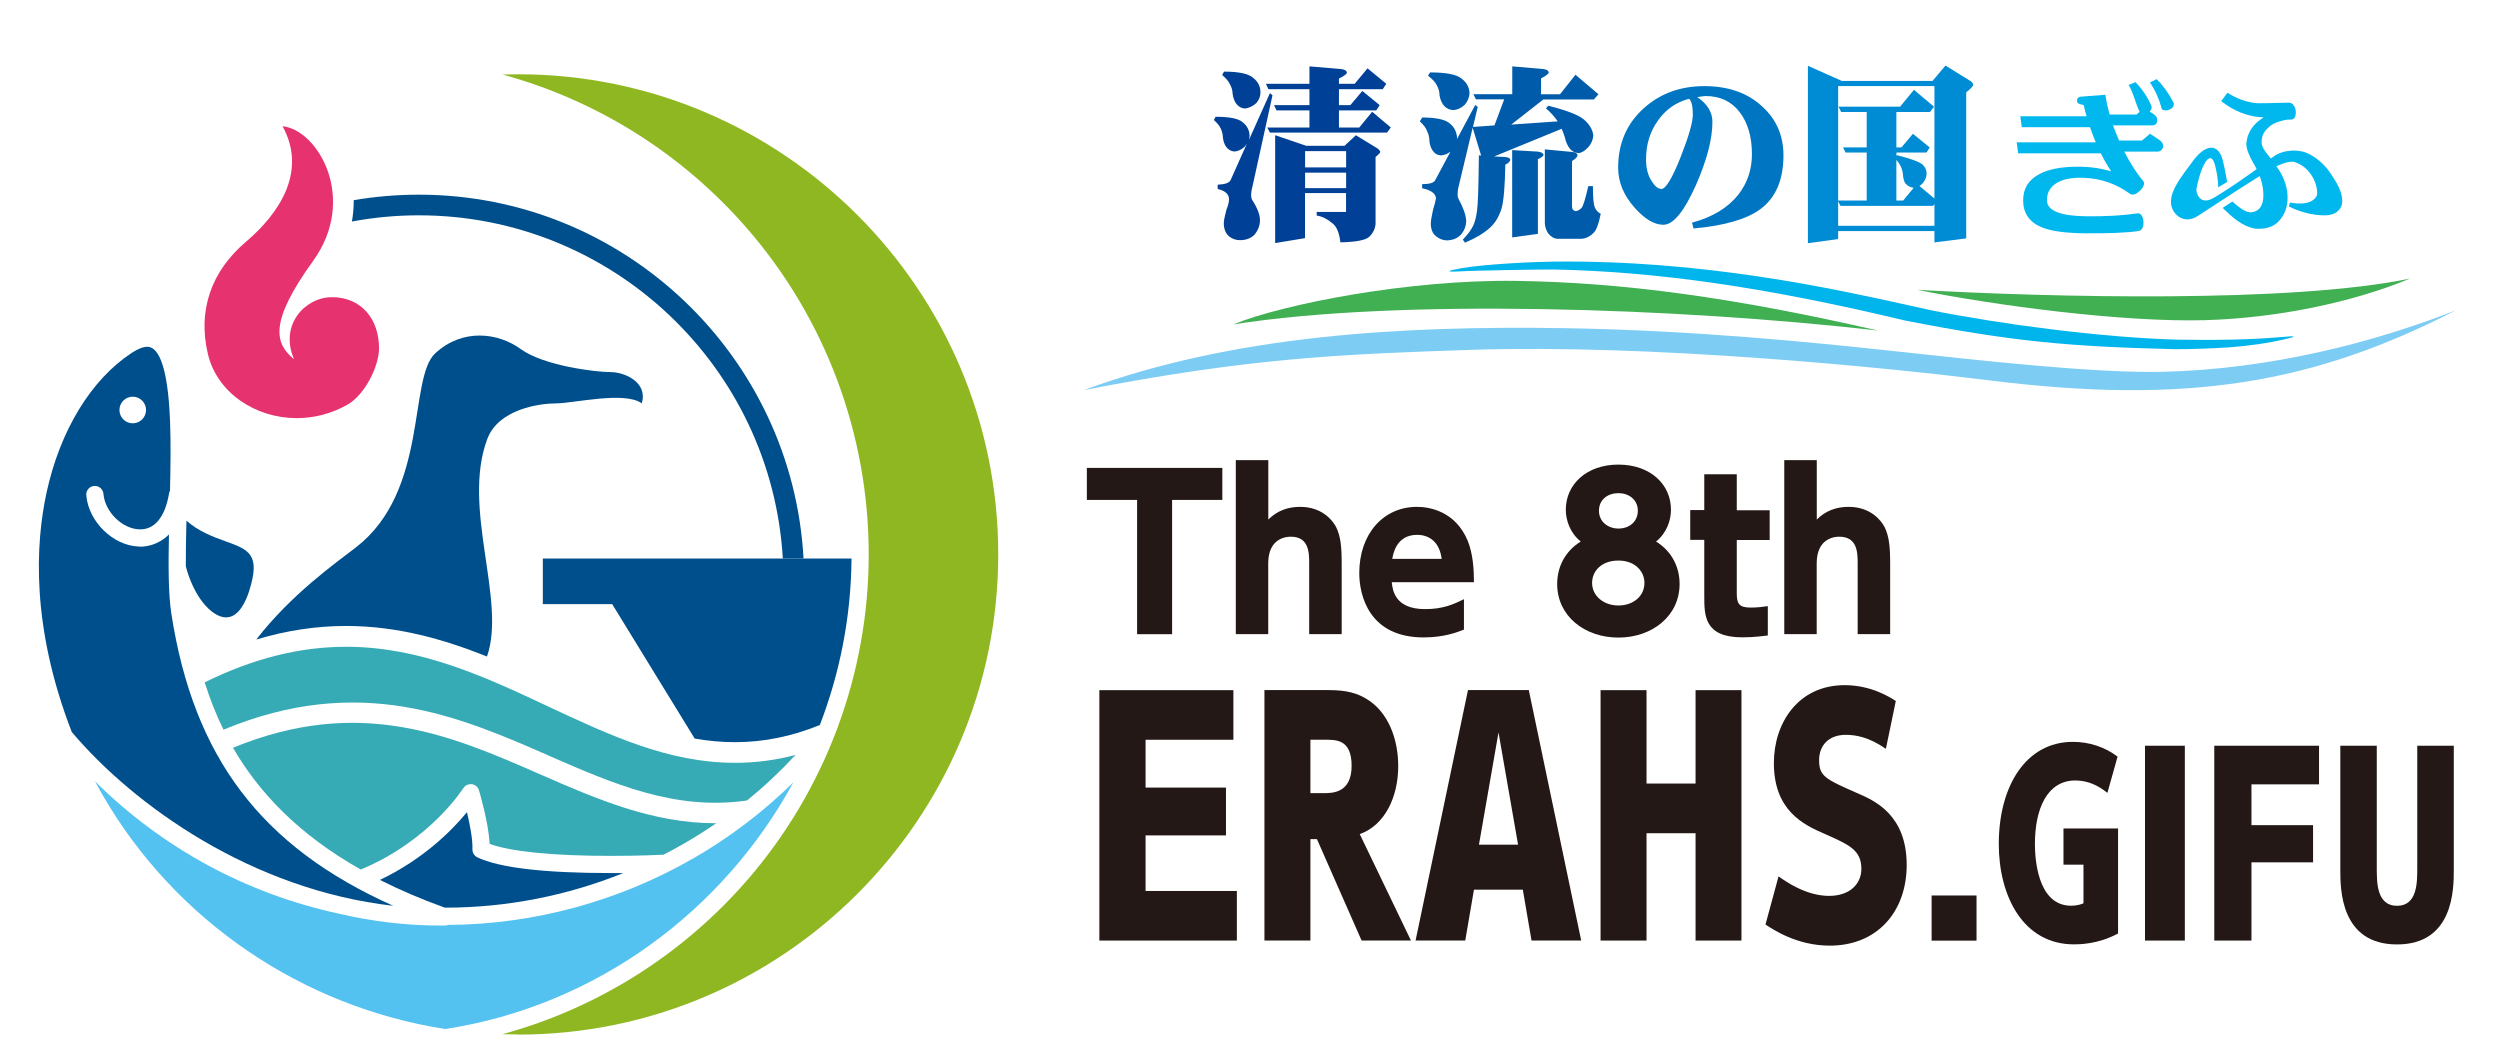
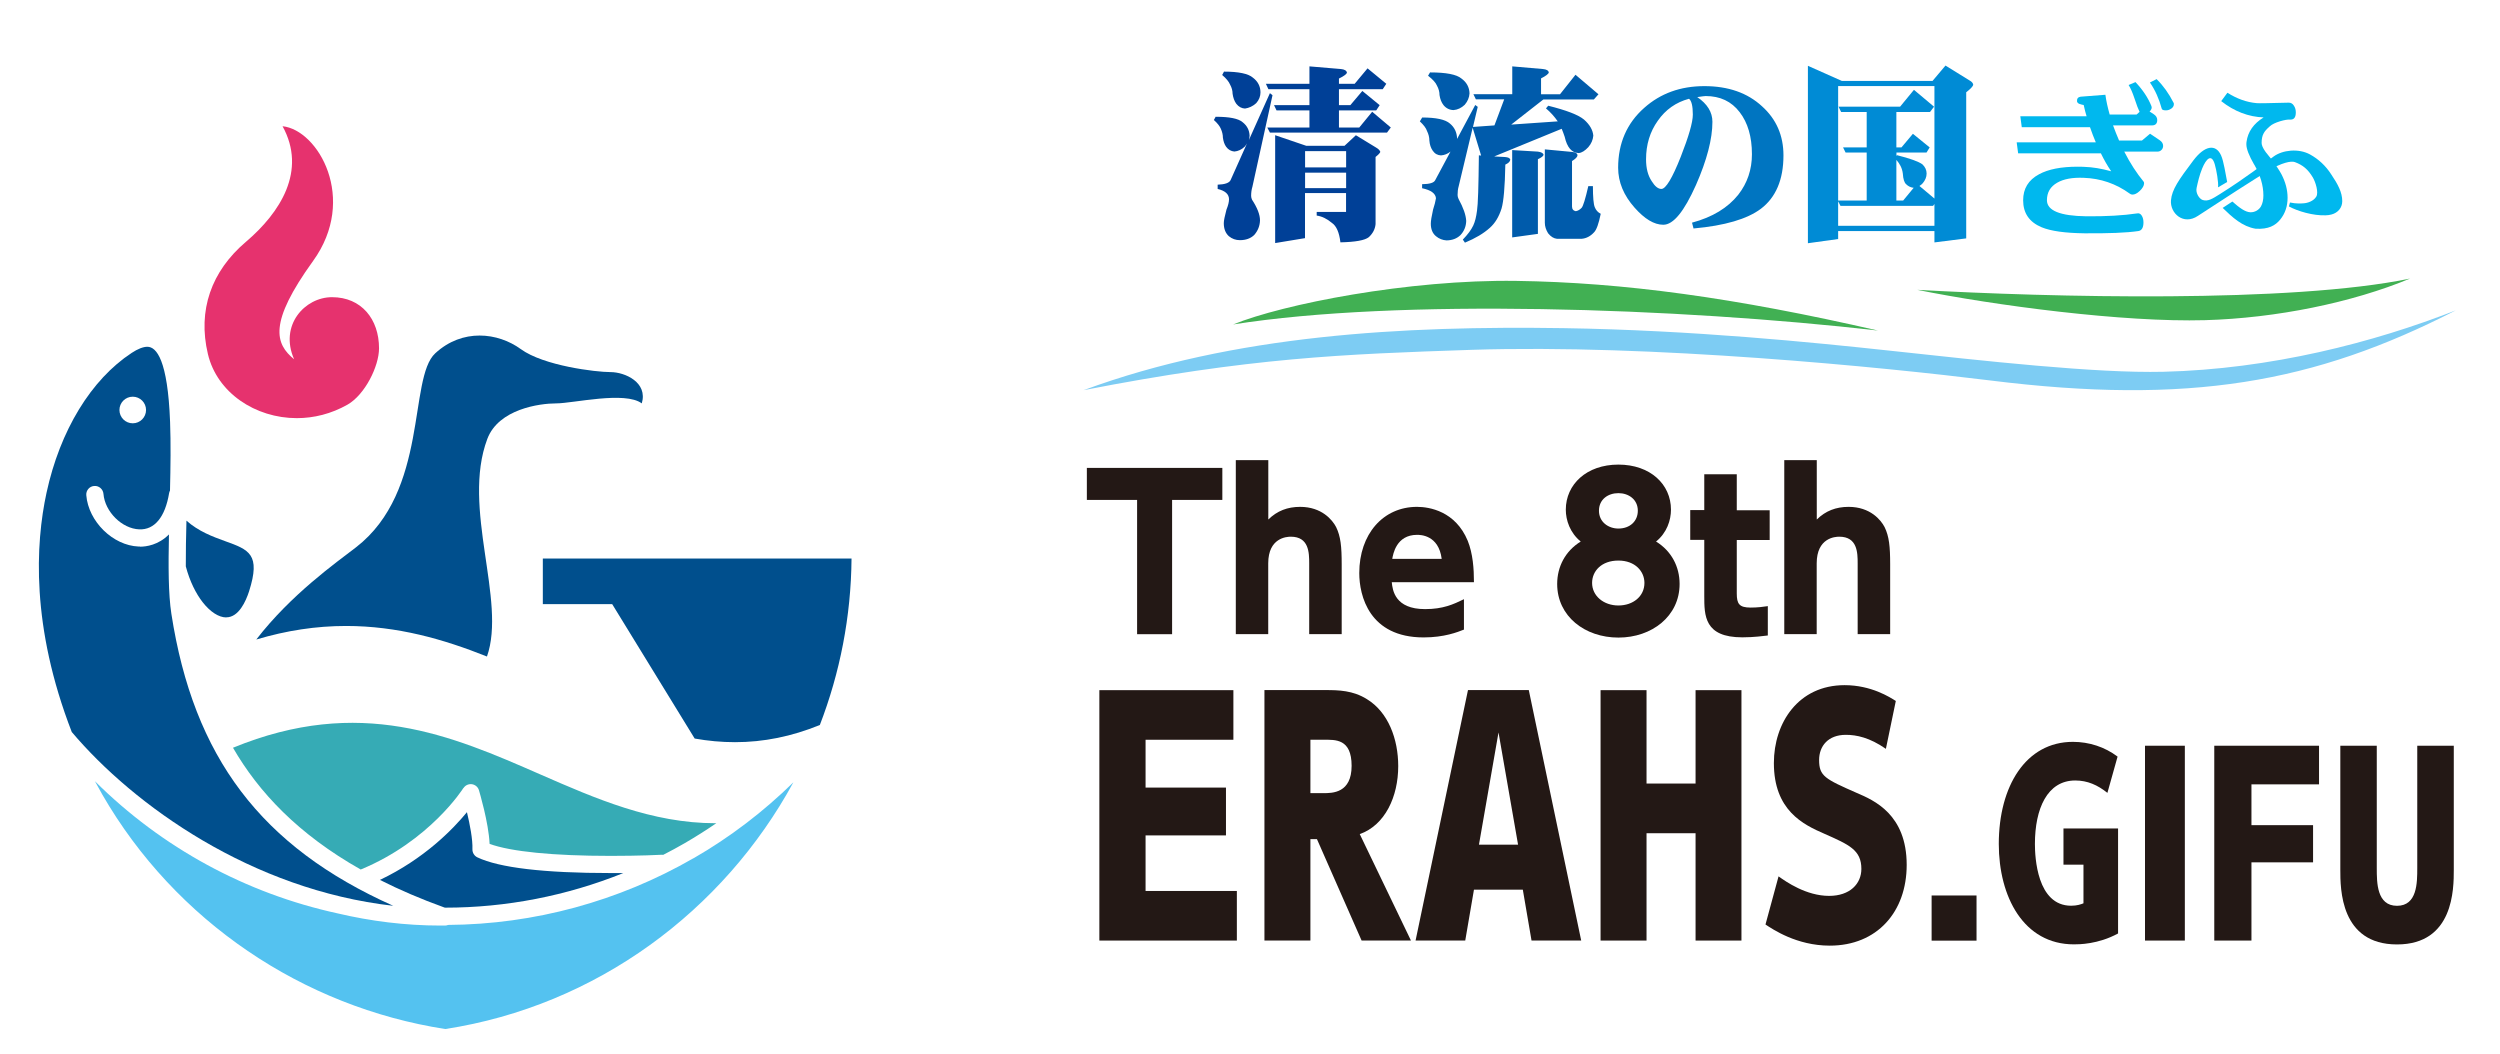
<svg xmlns="http://www.w3.org/2000/svg" id="_文字" width="310" height="130.67" viewBox="0 0 310 130.67">
  <defs>
    <style>.cls-1{fill:#00b4ec;}.cls-1,.cls-2,.cls-3,.cls-4,.cls-5,.cls-6,.cls-7,.cls-8,.cls-9,.cls-10,.cls-11,.cls-12,.cls-13,.cls-14,.cls-15{stroke-width:0px;}.cls-2{fill:#54c2f0;}.cls-3{fill:#004f8d;}.cls-4{fill:#008bd5;}.cls-5{fill:#36abb5;}.cls-6{fill:#41b053;}.cls-7{fill:#7dccf3;}.cls-8{fill:#e6326e;}.cls-9{fill:none;}.cls-10{fill:#0075c1;}.cls-11{fill:#005bab;}.cls-12{fill:#231815;}.cls-13{fill:#00b8ee;}.cls-16{clip-path:url(#clippath);}.cls-14{fill:#004097;}.cls-15{fill:#8fb721;}</style>
    <clipPath id="clippath">
      <rect class="cls-9" x="-31" y="-51.53" width="360" height="240" />
    </clipPath>
  </defs>
  <g class="cls-16">
-     <path class="cls-3" d="M51.93,24.14c-2.72,0-5.42.23-8.07.68.01.89-.07,1.77-.22,2.65,2.72-.51,5.49-.77,8.3-.77,24.04,0,43.75,18.86,45.13,42.56h2.57c-1.38-25.11-22.25-45.12-47.7-45.12" />
    <path class="cls-3" d="M28.06,76.55c1.55,0,2.43-2.01,2.82-3.21,1.48-4.63,0-5.17-2.97-6.24-1.52-.55-3.29-1.2-4.79-2.54-.05,1.99-.09,3.91-.08,5.67.49,1.87,1.27,3.39,2.08,4.43.94,1.21,2.01,1.9,2.93,1.9" />
    <path class="cls-3" d="M101.66,89.9c2.49-6.46,3.87-13.43,3.93-20.64h-38.28v5.65h8.6l10.23,16.67c1.64.29,3.3.45,5,.45,3.54,0,7.01-.7,10.52-2.13" />
    <path class="cls-3" d="M60.38,81.42c2.46-6.96-3.18-18.44.05-27,1.4-3.7,6.47-4.4,8.54-4.4s8.54-1.55,10.61,0c.78-2.59-2.07-3.88-3.88-3.88s-8.28-.78-11.12-2.85c-2.85-2.07-7.24-2.59-10.61.52-3.36,3.1-.78,17.07-9.83,24.06-2.46,1.9-8.03,5.82-12.36,11.43,3.74-1.12,7.43-1.68,11.13-1.68,6.36,0,12.07,1.63,17.48,3.79" />
    <path class="cls-5" d="M57.46,97.74c.22-.36.63-.55,1.05-.5.42.06.76.35.88.75.05.18,1.2,4,1.32,6.65,2.61.96,7.89,1.49,15.02,1.49,3.56,0,6.28-.13,6.31-.14.07,0,.13,0,.2.01.9-.46,1.79-.94,2.67-1.45,1.34-.78,2.64-1.6,3.91-2.47-.03,0-.06,0-.1,0-7.88,0-14.88-3.06-21.74-6.06-11.01-4.82-22.35-9.76-38.09-3.3,3.18,5.5,8.08,10.72,15.84,15.1,8.57-3.54,12.69-10.03,12.73-10.11" />
-     <path class="cls-5" d="M68.02,93.69c8.01,3.5,15.69,6.86,24.61,5.57,2.15-1.75,4.16-3.64,6.02-5.65-2.48.66-4.98.98-7.5.98-8.26,0-15.51-3.4-23.18-6.99-7.76-3.64-15.78-7.4-25.05-7.4-5.75,0-11.54,1.45-17.54,4.41.62,1.97,1.38,3.93,2.33,5.87,16.92-7.02,29.25-1.63,40.33,3.21" />
    <path class="cls-3" d="M55.21,112.55c7.57,0,15.07-1.47,22.08-4.29-.5,0-1.01,0-1.55,0-8.28,0-13.85-.66-16.55-1.95-.39-.19-.62-.58-.61-1.01.05-1.18-.31-3.06-.68-4.59-1.78,2.17-5.32,5.79-10.79,8.4,2.41,1.22,5.08,2.37,8.02,3.43.02,0,.04,0,.07,0h0Z" />
    <path class="cls-8" d="M35.03,15.64c3.05,5.53-.27,10.72-4.55,14.36s-5.99,8.48-4.7,13.9c1.13,4.79,5.87,7.95,11.03,7.95,2.1,0,4.27-.53,6.29-1.68,2.16-1.24,3.9-4.76,3.9-6.98,0-3.62-2.19-6.34-5.83-6.34-3.38,0-6.56,3.49-4.7,7.7-2.35-1.92-3.21-4.49,2.35-12.19,5.56-7.7.64-16.25-3.79-16.71" />
    <path class="cls-2" d="M85.99,106.42c-9.27,5.35-19.78,8.2-30.42,8.27-.12.05-.26.08-.39.08-.18,0-.36,0-.53,0-4.42,0-8.7-.55-12.78-1.51-11.38-2.48-21.79-8.13-30.1-16.39.3.56.61,1.11.92,1.66,9.07,15.71,24.86,26.32,42.52,29.07,18.76-2.89,34.5-14.66,43.17-30.59-3.69,3.62-7.84,6.8-12.39,9.42" />
-     <path class="cls-15" d="M64.24,128.29c32.83,0,59.54-26.71,59.54-59.54,0-32.83-26.71-59.54-59.54-59.54-.64,0-1.28.01-1.93.03,11.7,3.19,22.28,9.82,30.33,19.09,9.73,11.2,15.08,25.56,15.08,40.41s-5.36,29.21-15.08,40.41c-8.05,9.27-18.64,15.9-30.34,19.09.64.02,1.29.03,1.93.03" />
    <path class="cls-3" d="M17.36,67.77c-.06,0-.12,0-.18,0-3.18-.13-6.21-3.1-6.48-6.36-.05-.59.39-1.11.98-1.15.58-.05,1.1.39,1.15.98.18,2.22,2.3,4.32,4.44,4.4,1.89.08,3.21-1.52,3.7-4.49.02-.12.06-.22.11-.32.07-2.94.11-5.88.01-8.52-.29-7.69-1.69-9.31-2.82-9.31-.51,0-1.18.26-1.94.76-5.04,3.31-8.89,9.63-10.56,17.34-1.37,6.32-1.94,16.58,3.13,29.67,7.71,9.12,22.33,19.57,39.86,21.55-16.42-7.34-24.76-18.46-27.51-36.21-.38-2.45-.38-5.96-.3-9.84-1.31,1.32-2.82,1.52-3.59,1.52M16.46,49.19c.91,0,1.65.74,1.65,1.65s-.74,1.65-1.65,1.65-1.65-.74-1.65-1.65.74-1.65,1.65-1.65" />
    <polygon class="cls-12" points="145.34 78.64 141 78.64 141 61.99 134.77 61.99 134.77 58.02 151.57 58.02 151.57 61.99 145.34 61.99 145.34 78.64" />
    <path class="cls-12" d="M153.24,78.64v-21.58h4.03v7.36c1.1-1.08,2.39-1.57,3.95-1.57,2.67,0,4,1.62,4.46,2.51.56,1.15.69,2.39.69,4.62v8.65h-4.03v-8.77c0-1.33-.03-3.31-2.28-3.31-.51,0-2.8.13-2.8,3.31v8.77h-4.03Z" />
    <path class="cls-12" d="M172.58,72.2c.1.97.38,3.33,4.13,3.33,2.23,0,3.51-.59,4.82-1.23v3.77c-.79.31-2.44.97-5,.97-6.75,0-7.98-5.18-7.98-7.98,0-4.82,2.95-8.21,7.16-8.21,1.54,0,4.77.54,6.29,4.21.64,1.59.77,3.46.77,5.13h-10.18ZM178.77,69.3c-.38-2.98-2.67-2.98-3.05-2.98-2.59,0-2.98,2.41-3.08,2.98h6.13Z" />
    <path class="cls-12" d="M208.27,72.41c0,4-3.44,6.65-7.59,6.65s-7.59-2.64-7.59-6.65c0-2.13,1-4.08,2.92-5.26-1.33-1.08-1.85-2.64-1.85-3.95,0-3.13,2.57-5.59,6.52-5.59s6.52,2.44,6.52,5.59c0,1.31-.51,2.87-1.85,3.95,1.92,1.18,2.92,3.13,2.92,5.26M203.91,72.28c0-1.41-1.13-2.77-3.23-2.77s-3.26,1.31-3.26,2.77c0,1.62,1.44,2.8,3.26,2.8s3.23-1.13,3.23-2.8M203.09,63.33c0-1.39-1.13-2.18-2.41-2.18s-2.41.77-2.41,2.18,1.18,2.21,2.41,2.21c1.44,0,2.41-.92,2.41-2.21" />
    <path class="cls-12" d="M211.33,58.81h4.03v4.46h4.08v3.69h-4.08v6.64c0,1.28.31,1.74,1.72,1.74.85,0,1.64-.1,2.13-.18v3.64c-.46.05-1.69.23-3.16.23-4.72,0-4.72-2.69-4.72-5.16v-6.93h-1.74v-3.69h1.74v-4.46Z" />
    <path class="cls-12" d="M221.25,78.64v-21.58h4.03v7.36c1.1-1.08,2.39-1.57,3.95-1.57,2.67,0,4,1.62,4.46,2.51.56,1.15.69,2.39.69,4.62v8.65h-4.03v-8.77c0-1.33-.03-3.31-2.28-3.31-.51,0-2.8.13-2.8,3.31v8.77h-4.03Z" />
    <polygon class="cls-12" points="152.02 97.66 152.02 103.59 142.05 103.59 142.05 110.48 153.37 110.48 153.37 116.63 136.32 116.63 136.32 85.58 152.94 85.58 152.94 91.73 142.05 91.73 142.05 97.66 152.02 97.66" />
    <path class="cls-12" d="M174.96,116.63h-6.12l-5.54-12.58h-.81v12.58h-5.7v-31.06h7.58c1.62,0,3.39.04,5.12,1.12,2.66,1.62,3.89,4.96,3.89,8.31,0,3.77-1.62,7.31-4.77,8.43l6.35,13.2ZM164.1,98.35c1.12,0,3.5,0,3.5-3.39s-2.04-3.23-3.46-3.23h-1.65v6.62h1.62Z" />
    <path class="cls-12" d="M182.77,110.32l-1.08,6.31h-6.16l6.5-31.06h7.54l6.5,31.06h-6.16l-1.08-6.31h-6.08ZM185.81,90.85l-2.42,13.89h4.85l-2.42-13.89Z" />
    <polygon class="cls-12" points="210.25 97.16 210.25 85.58 215.94 85.58 215.94 116.63 210.25 116.63 210.25 103.32 204.17 103.32 204.17 116.63 198.47 116.63 198.47 85.58 204.17 85.58 204.17 97.16 210.25 97.16" />
    <path class="cls-12" d="M233.84,92.85c-2-1.39-3.62-1.73-4.96-1.73-2.19,0-3.31,1.39-3.31,3.12,0,2,.73,2.35,4.66,4.08,2.15.92,6.2,2.66,6.2,8.93,0,5.81-3.66,10.01-9.54,10.01-4.12,0-7.08-2.04-7.97-2.62l1.62-5.97c.92.66,3.43,2.42,6.27,2.42,2.58,0,4-1.5,4-3.35,0-2.35-1.54-3-4.58-4.35-2.66-1.15-6.27-2.92-6.27-8.77,0-5,3.04-9.66,8.77-9.66,3.31,0,5.62,1.5,6.35,1.96l-1.23,5.93Z" />
    <rect class="cls-12" x="239.52" y="111.04" width="5.57" height="5.6" />
    <path class="cls-12" d="M261.31,98.31c-1.2-.96-2.45-1.53-3.98-1.53-3.47,0-5,3.5-5,7.87,0,1.59.24,7.66,4.49,7.66.75,0,1.23-.18,1.53-.3v-4.79h-2.48v-4.49h6.77v13.02c-2.48,1.35-4.85,1.35-5.48,1.35-6.23,0-9.31-5.9-9.31-12.45,0-7.16,3.35-12.66,9.19-12.66,2.01,0,3.95.63,5.54,1.83l-1.26,4.49Z" />
    <rect class="cls-12" x="265.98" y="92.47" width="4.94" height="24.16" />
    <polygon class="cls-12" points="286.82 102.32 286.82 106.93 279.18 106.93 279.18 116.63 274.57 116.63 274.57 92.47 287.56 92.47 287.56 97.26 279.18 97.26 279.18 102.32 286.82 102.32" />
    <path class="cls-12" d="M304.27,92.47v15.39c0,2.34,0,9.25-7.04,9.25s-7.03-6.92-7.03-9.25v-15.39h4.52v15.18c0,1.8,0,4.67,2.51,4.67s2.51-2.87,2.51-4.67v-15.18h4.52Z" />
    <path class="cls-6" d="M232.88,40.99c-17.83-4.09-31.6-5.97-44.86-6.16-13.39-.19-28.95,2.89-35.11,5.4,20.44-3.23,55-2.09,79.98.76" />
    <path class="cls-6" d="M237.74,35.94c16.63.93,46.32,1.67,61.11-1.4-7.19,2.99-16.62,4.91-25.4,5.16-10.14.29-26.09-1.82-35.71-3.76" />
-     <path class="cls-1" d="M275.97,43.09c-1.11.1-4.85.23-6.21.21-13.2-.32-20.1-.94-33.36-3.52-.03,0-.08-.01-.11-.02-17.19-4.11-30.62-6.07-43.51-6.34-1.65-.02-10.1.12-11.93.24-1.55.09-1.54-.07.35-.4,3.05-.54,9.46-.81,11.49-.82,18.54-.21,34.59,3.34,44.18,5.46l2.43.54c8.58,1.74,21.46,3.44,30.81,3.68,4.48.07,9,.02,12.83-.33,2.08-.2,1.79-.03.18.32-1.94.42-3.67.73-7.14,1" />
    <path class="cls-7" d="M182.48,43.38c-15.93.53-27.52.98-48.11,5,18.67-6.89,39.69-7.99,59.51-7.69,16.06.25,30.94,1.77,40.34,2.78,11.91,1.29,25.65,2.83,34.04,2.63,13.27-.32,26.1-3.63,36.26-7.62-17.55,9.02-33.15,11.77-57.79,8.69-13.29-1.65-42.06-4.51-64.26-3.79" />
    <path class="cls-14" d="M150.77,14.48c1.69,0,2.79.22,3.31.67.55.43.84.98.87,1.67,0,.19-.05.37-.09.55l2.61-5.82.32.26-2.49,11.34c-.11.36-.16.74-.16,1.14,0,.15.04.31.11.47.66,1.01.99,1.86.99,2.57-.02.68-.26,1.28-.71,1.8-.44.43-1.04.65-1.78.65-.51,0-.97-.16-1.37-.49-.42-.38-.63-.92-.63-1.62,0-.32.12-.87.33-1.67.21-.52.32-.95.32-1.31-.02-.63-.49-1.04-1.41-1.26v-.53c.91-.03,1.43-.22,1.6-.56l2.04-4.56c-.08.14-.17.27-.28.4-.4.38-.83.57-1.29.61-.41-.04-.75-.22-1.02-.59-.22-.31-.34-.69-.4-1.13,0-.36-.09-.72-.25-1.09-.13-.32-.42-.7-.87-1.1l.23-.42ZM151.77,8.88c1.83,0,3.03.26,3.59.75.62.47.93,1.07.94,1.81,0,.49-.17.95-.54,1.36-.42.38-.89.59-1.38.66-.42-.02-.78-.21-1.08-.59-.25-.35-.39-.76-.46-1.25,0-.37-.1-.75-.31-1.13-.15-.36-.47-.76-.98-1.19l.23-.43ZM169.57,8.47l2.33,1.92-.44.67h-5.43v1.98h1.41l1.49-1.76,2.15,1.76-.43.65h-4.62v2.12h2.52l1.6-1.95,2.31,1.95-.47.63h-14.52l-.33-.63h5.23v-2.12h-4.08l-.31-.65h4.39v-1.98h-5.09l-.31-.67h5.4v-2.16l3.9.33c.45.04.71.2.75.45-.05.18-.37.43-.99.73v.65h1.95l1.6-1.92ZM158.13,16.77l3.85,1.31h4.74l1.41-1.31,2.46,1.5c.32.18.51.37.57.56-.02.11-.21.33-.59.63v8.33c-.06.63-.35,1.17-.84,1.62-.49.39-1.66.6-3.52.64-.14-1.23-.5-2.03-1.04-2.4-.62-.52-1.25-.83-1.9-.92v-.45h3.64v-2.34h-5.09v5.59l-3.7.61v-13.39ZM161.83,20.76h5.09v-2.02h-5.09v2.02ZM161.83,23.33h5.09v-1.92h-5.09v1.92Z" />
    <path class="cls-11" d="M176.34,14.57c1.75,0,2.89.25,3.45.75.56.46.86,1.08.89,1.86,0,.02,0,.05-.02.08l2.27-4.24.31.23-.59,2.49,2.66-.19,1.21-3.23h-3.51l-.31-.64h4.82v-3.45l3.81.33c.44.04.69.19.72.43-.04.18-.35.42-.96.73v1.97h2.35l1.92-2.42,2.85,2.42-.57.64h-6.26l-3.99,3.12,5.77-.4c-.41-.59-.89-1.13-1.46-1.61l.28-.33c2.23.56,3.72,1.12,4.44,1.72.71.63,1.09,1.29,1.15,1.99-.05.52-.24.99-.62,1.43-.42.45-.82.7-1.19.73-.86-.02-1.44-.69-1.74-2.02-.11-.35-.24-.66-.37-.99l-8.37,3.43,1.33.07c.43.03.65.15.66.35-.03.22-.23.42-.61.59-.05,2.76-.21,4.57-.47,5.45-.33,1.04-.81,1.82-1.44,2.38-.77.7-1.8,1.31-3.1,1.85l-.26-.38c.61-.63,1.04-1.21,1.29-1.74.22-.46.37-1.08.47-1.85.12-.74.19-3.02.23-6.86l.28.03-1.05-3.45-1.74,7.28c-.09.31-.13.66-.13,1.06,0,.16.04.32.12.49.59,1.08.91,1.98.95,2.73-.02.68-.26,1.27-.72,1.76-.44.42-1.01.64-1.72.65-.48-.03-.93-.2-1.31-.52-.43-.35-.64-.88-.64-1.55,0-.33.09-.91.28-1.75.18-.55.3-1.02.36-1.41-.06-.6-.63-1.01-1.72-1.24v-.5c.93-.01,1.46-.17,1.62-.49l1.9-3.55c-.36.28-.75.44-1.18.47-.42-.02-.76-.2-1.02-.58-.24-.34-.38-.76-.42-1.27,0-.39-.1-.79-.29-1.17-.11-.36-.42-.76-.89-1.2l.26-.43ZM177.33,8.98c1.99,0,3.28.25,3.88.75.65.47.99,1.09,1.01,1.85-.03.52-.23.98-.59,1.41-.42.4-.89.62-1.39.66-.5-.01-.92-.22-1.24-.61-.26-.33-.42-.74-.5-1.25,0-.39-.1-.78-.32-1.18-.15-.36-.51-.76-1.1-1.22l.25-.42ZM187.51,18.61l3.19.19c.44.06.67.2.7.4-.03.16-.26.34-.7.54v9.26l-3.19.44v-10.82ZM191.54,18.52l3.41.32c.42.04.65.19.66.42-.01.2-.24.44-.68.71v5.63c0,.33.16.53.47.59.26-.05.51-.19.73-.43.18-.21.46-1.1.82-2.68h.57c0,1.38.08,2.25.23,2.61.14.36.38.64.74.82-.25,1.23-.52,1.99-.83,2.3-.45.49-.96.75-1.53.8h-3.07c-.39-.04-.76-.26-1.1-.69-.26-.43-.4-.85-.4-1.29v-9.12Z" />
    <path class="cls-10" d="M210,28.34l-.19-.73c2.54-.68,4.44-1.84,5.74-3.47,1.12-1.44,1.69-3.11,1.69-5.01,0-2.17-.51-3.91-1.52-5.22-1.02-1.34-2.43-2-4.23-2-.12,0-.47.05-1.03.13,1.25.85,1.88,1.87,1.88,3.06,0,2.12-.68,4.75-2.04,7.84-1.47,3.29-2.8,4.93-4.05,4.93-1.14,0-2.32-.72-3.56-2.12-1.35-1.52-2.04-3.17-2.04-4.95,0-3.03,1.08-5.52,3.23-7.42,2.02-1.8,4.5-2.7,7.46-2.7s5.34.83,7.15,2.5c1.77,1.59,2.66,3.62,2.66,6.09,0,3.01-.95,5.22-2.8,6.62-1.69,1.27-4.46,2.09-8.33,2.44M209.43,12.25c-1.6.43-2.9,1.34-3.86,2.72-.98,1.37-1.46,2.97-1.46,4.79,0,1.1.23,2.01.71,2.72.39.63.79.95,1.19.95.55,0,1.35-1.33,2.4-3.98.99-2.53,1.5-4.28,1.5-5.24,0-1.06-.16-1.72-.48-1.97" />
    <path class="cls-4" d="M224.18,8.16l4.22,1.88h11.23l1.61-1.91,2.99,1.85c.28.15.42.33.45.52-.03.21-.33.52-.87.94v18.12l-3.94.5v-1.41h-11.94v.99l-3.75.52V8.16ZM227.93,24.87h3.54v-5.96h-2.62l-.31-.63h2.93v-4.39h-3.17l-.32-.66h7.63l1.72-2.09,2.49,2.09-.5.66h-4.17v4.39h.63l1.42-1.69,2.08,1.69-.39.63h-3.73v.45l.06-.12c1.63.41,2.67.79,3.15,1.13.35.33.53.71.53,1.15,0,.45-.18.83-.47,1.19-.12.14-.27.26-.42.35l1.86,1.56v-13.95h-11.94v14.2ZM227.93,28h11.94v-2.71l-.17.24h-11.48l-.29-.57v3.04ZM237.3,23.28h-.07c-.33-.05-.62-.19-.86-.43-.23-.19-.38-.63-.42-1.33-.08-.65-.36-1.2-.8-1.69v5.04h.84l1.31-1.59Z" />
    <path class="cls-13" d="M265.32,23.68c-.32.31-.62.45-.89.45-.14,0-.25-.04-.34-.12-1.71-1.24-3.63-1.89-5.7-1.96-1.39-.06-2.49.14-3.29.6-.86.49-1.28,1.21-1.28,2.18,0,1.28,1.63,1.95,4.89,1.99,2.48.02,4.57-.1,6.31-.36.23-.05.43.06.57.3.13.22.2.49.2.82,0,.65-.22,1.01-.63,1.07-1.48.22-3.71.3-6.68.28-2.39-.03-4.16-.27-5.32-.75-1.53-.64-2.29-1.76-2.29-3.34,0-1.45.65-2.52,1.97-3.23,1.16-.63,2.75-.94,4.79-.94.27,0,.53,0,.82.02,1.04.03,2.15.22,3.34.55-.47-.69-.9-1.44-1.28-2.23h-10.26l-.18-1.36h9.81c-.26-.6-.49-1.22-.72-1.88h-8.46l-.18-1.35h8.22c-.12-.38-.24-.84-.36-1.4-.12-.01-.3-.06-.54-.14-.18-.07-.27-.19-.29-.32-.02-.34.13-.52.45-.57.1,0,1.11-.08,3.07-.24.1.75.28,1.56.53,2.45h3.34l.37-.33c-.15-.29-.36-.84-.63-1.66-.24-.72-.48-1.27-.73-1.67l.85-.36c.9.95,1.56,1.94,1.98,2.98.09.22,0,.45-.23.67l.5.32c.3.19.45.44.45.73,0,.45-.23.67-.66.67h-4.82c.23.63.48,1.25.75,1.88h2.83l1.01-.85,1.2.81c.28.19.42.42.42.7,0,.18-.06.36-.2.5-.15.15-.31.21-.51.21h-4.11c.74,1.46,1.56,2.7,2.39,3.71.05.05.07.13.07.21,0,.3-.19.63-.57.99M267.43,9.82c.82.81,1.51,1.78,2.08,2.9.05.06.05.12.05.2,0,.27-.16.49-.5.65-.2.1-.4.13-.62.11-.23-.02-.36-.09-.39-.22-.32-1.18-.8-2.28-1.46-3.23l.83-.42Z" />
    <path class="cls-13" d="M283.82,25.61l.14-.5c.79.17,1.39.12,1.69.1.51-.03,1.24-.28,1.57-.83.31-.51-.09-1.81-.43-2.38-.6-1-1.23-1.53-2.23-1.9-.46-.18-1.67.1-3.17,1-1.51.9-6.28,3.97-8.85,5.67-1.8,1.21-3.47-.33-3.34-1.93.12-1.33.93-2.5,2.78-4.95,1.4-1.85,2.77-2.08,3.43-.63.34.75.56,2.34.76,3.31l-1.13.66c.07-.63-.2-2.14-.4-2.83-.4-1.41-1.07-.72-1.57.49-.35.86-.53,1.68-.69,2.41-.15.65.35,1.37.75,1.5.66.21,1.21-.15,2.15-.74,3.31-2.08,5.56-3.86,6.66-4.66,1.1-.8,3.07-1.03,4.5-.25,1.04.57,1.95,1.4,2.65,2.5.8,1.19,1.35,2.19,1.35,3.3,0,.8-.53,1.44-1.34,1.65-.24.07-.48.09-.72.1-1.53.06-3.46-.5-4.57-1.11" />
    <path class="cls-13" d="M279.51,20.4c-.64-1.11-.96-1.95-.96-2.49,0-.11,0-.22.02-.33.17-1.24.87-2.25,2.12-3.02-1.88-.07-3.63-.74-5.26-2.02l.77-1.04c1.2.76,2.4,1.18,3.62,1.29.27.03,1.6,0,3.99-.06.26,0,.48.12.63.37.17.25.24.53.24.84,0,.62-.23.92-.72.89-.29-.02-.69.05-1.21.2-.59.18-1.03.39-1.29.63-.39.34-.65.63-.77.88-.17.3-.25.7-.25,1.19,0,.28.17.66.5,1.12.26.34.53.67.8,1,.53.72.92,1.31,1.16,1.76.51.98.76,1.95.76,2.91,0,1.06-.31,1.96-.91,2.7-.6.74-1.46,1.24-3.06,1.14-1.64-.27-2.87-1.4-4.08-2.58l1.2-.79c.9.79,1.58,1.29,2.21,1.33.6.03,1.11-.32,1.34-.73.2-.36.3-.82.3-1.36,0-1.24-.38-2.52-1.14-3.83" />
  </g>
</svg>